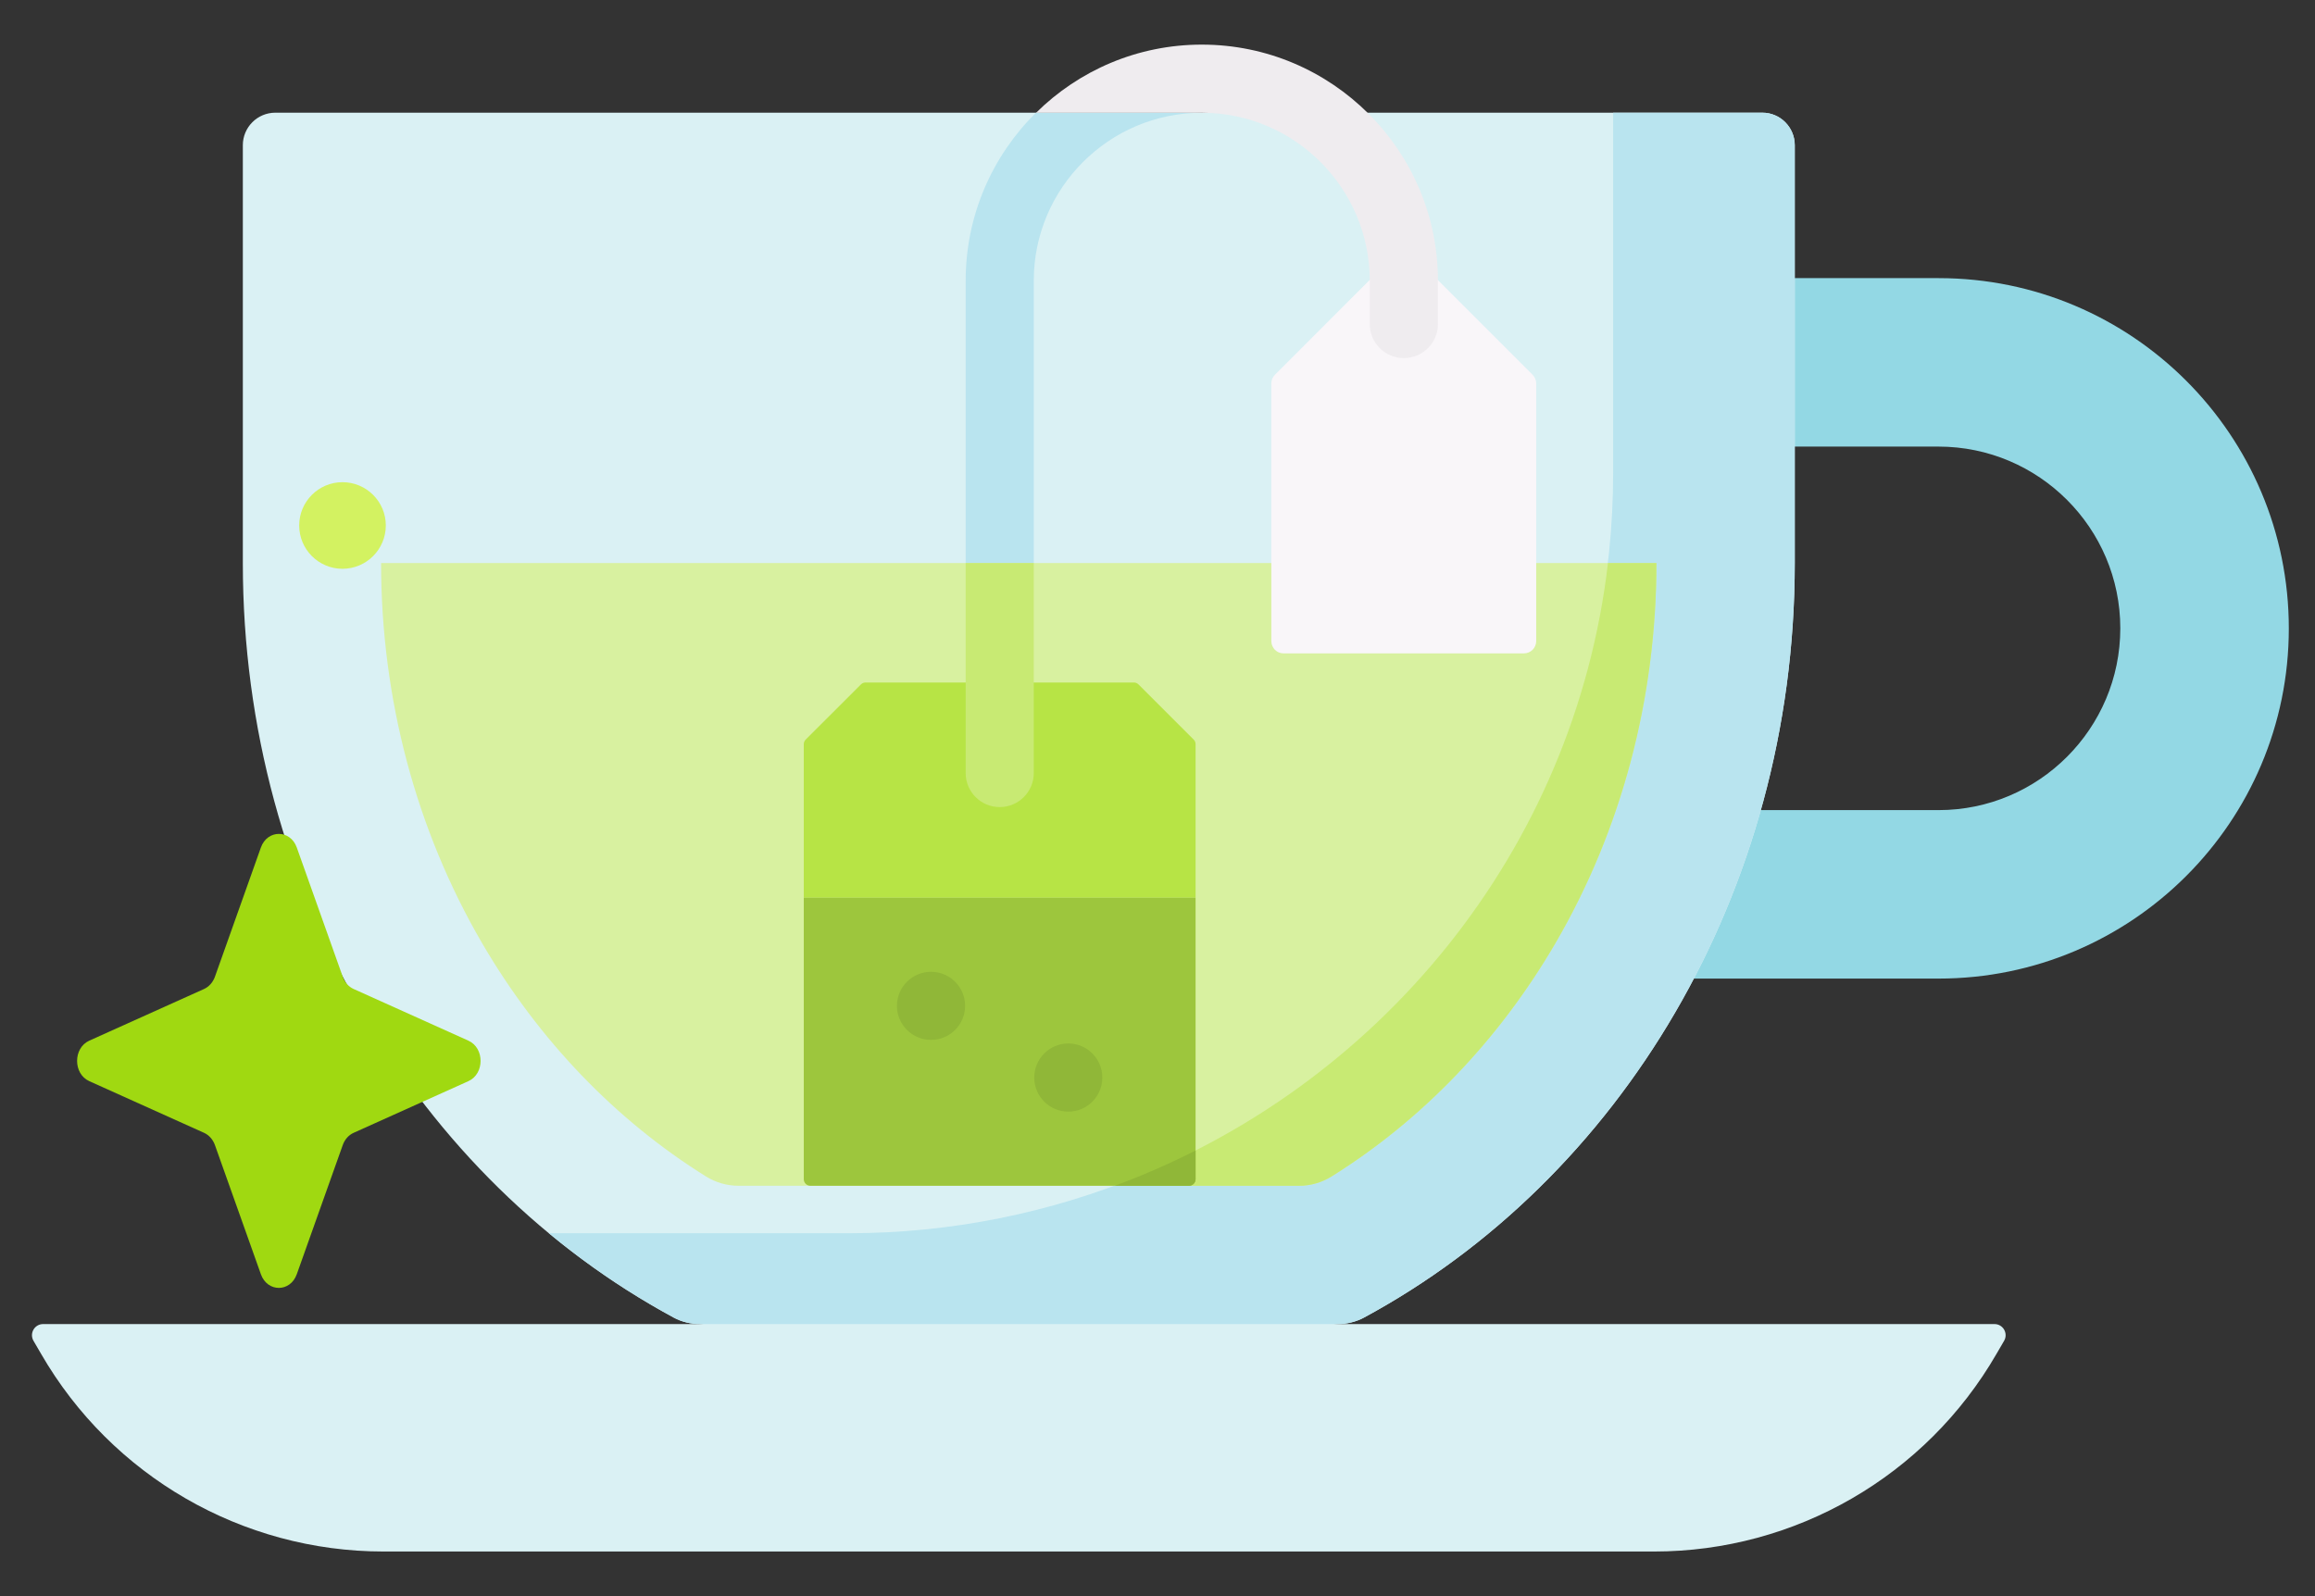
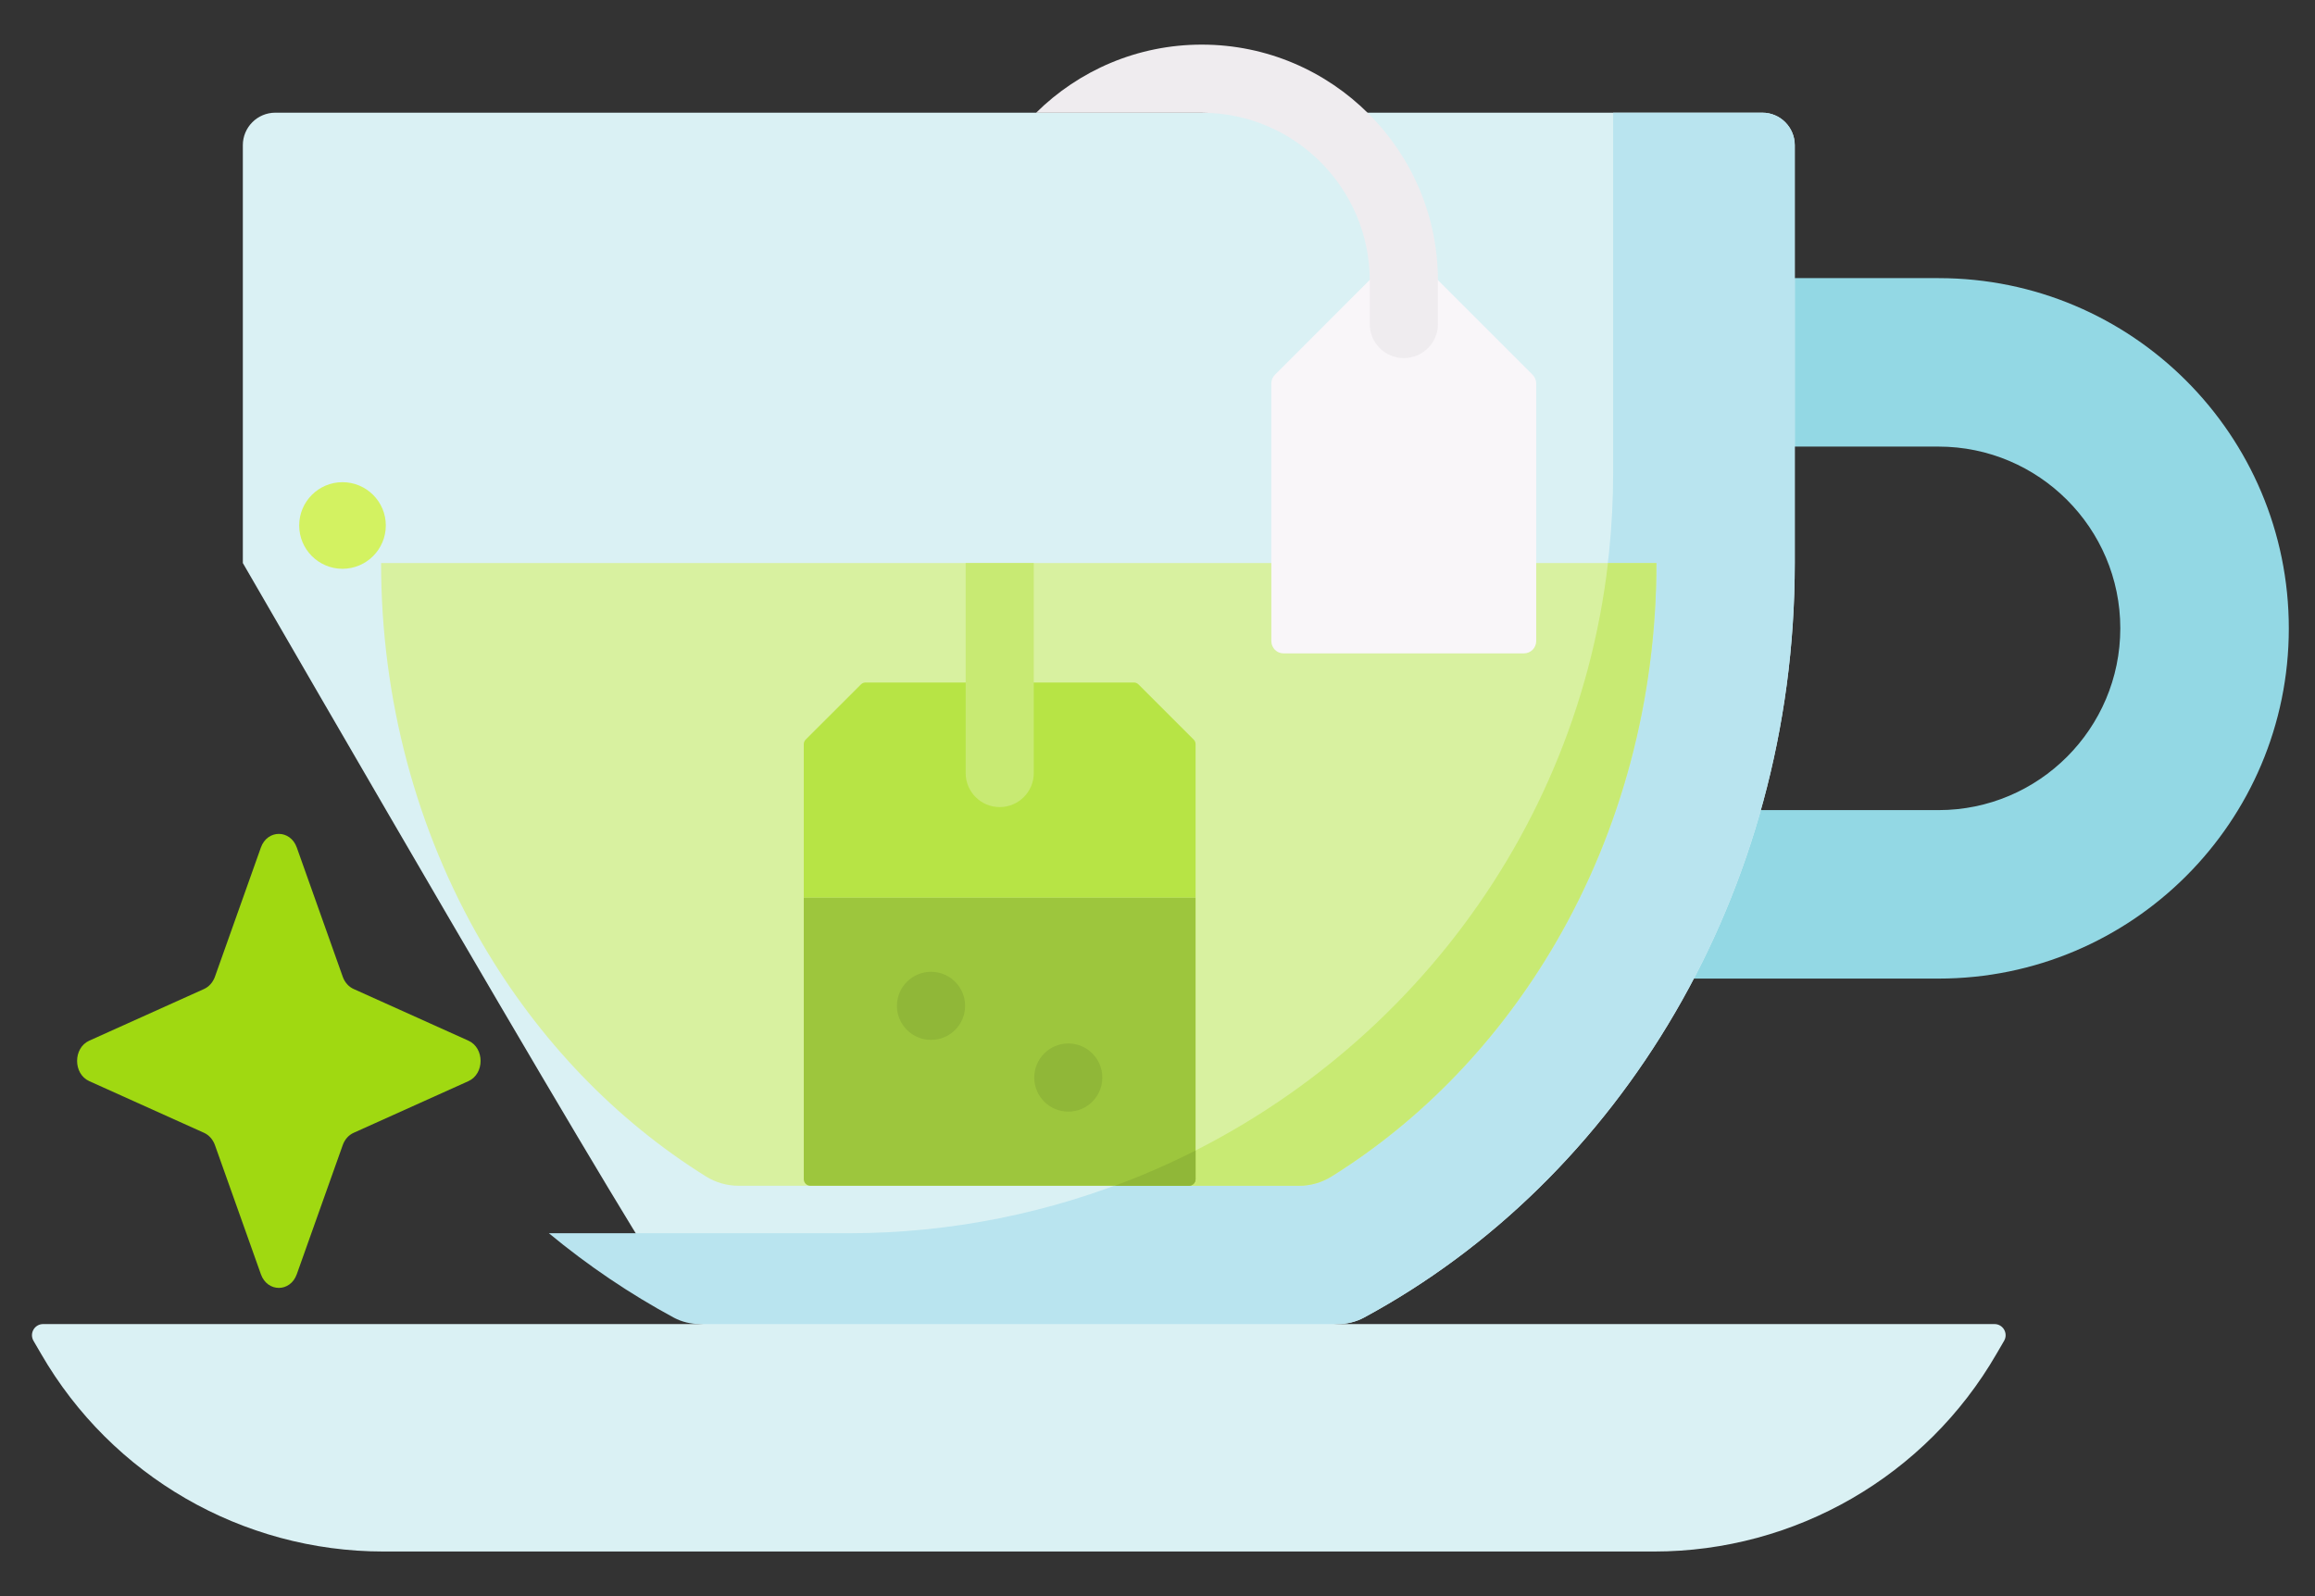
<svg xmlns="http://www.w3.org/2000/svg" width="29" height="20" viewBox="0 0 29 20" fill="none">
  <rect x="0" y="0" width="29" height="20" fill="#333333" stroke="none" />
  <path d="M24.284 3.485H22.483L21.312 5.596H24.284C25.54 5.596 26.561 6.618 26.561 7.873C26.561 9.129 25.54 10.151 24.284 10.151H20.44C20.231 10.893 19.948 11.6 19.602 12.262H24.284C26.707 12.262 28.672 10.297 28.672 7.874C28.672 5.45 26.707 3.485 24.284 3.485Z" fill="#93D8E4" />
-   <path d="M22.483 7.055V1.819C22.483 1.595 22.301 1.412 22.077 1.412H3.449C3.224 1.412 3.042 1.595 3.042 1.819V7.055C3.042 11.198 5.241 14.784 8.442 16.511C8.541 16.564 8.654 16.591 8.767 16.591H16.759C16.872 16.591 16.984 16.564 17.084 16.511C20.284 14.784 22.483 11.198 22.483 7.055Z" fill="#DAF1F4" />
-   <path d="M12.978 1.412C12.434 1.949 12.097 2.694 12.097 3.517V9.687C12.097 9.922 12.288 10.113 12.523 10.113C12.759 10.113 12.95 9.922 12.95 9.687V3.517C12.95 2.357 13.894 1.413 15.054 1.413V1.412H12.978Z" fill="#B9E4EF" />
+   <path d="M22.483 7.055V1.819C22.483 1.595 22.301 1.412 22.077 1.412H3.449C3.224 1.412 3.042 1.595 3.042 1.819V7.055C8.541 16.564 8.654 16.591 8.767 16.591H16.759C16.872 16.591 16.984 16.564 17.084 16.511C20.284 14.784 22.483 11.198 22.483 7.055Z" fill="#DAF1F4" />
  <path d="M22.077 1.412H20.208V5.918C20.208 11.33 15.787 15.453 10.628 15.453H6.876C7.364 15.857 7.888 16.212 8.442 16.511C8.541 16.564 8.654 16.591 8.767 16.591L12.447 17.271L16.759 16.591C16.872 16.591 16.984 16.564 17.084 16.511C20.284 14.784 22.483 11.198 22.483 7.055V1.819C22.483 1.595 22.301 1.412 22.077 1.412Z" fill="#B9E4EF" />
  <path d="M4.774 7.055C4.774 8.751 5.212 10.397 6.038 11.816C6.747 13.032 7.71 14.034 8.843 14.741C8.965 14.817 9.106 14.858 9.25 14.858H16.274C16.418 14.858 16.559 14.817 16.681 14.741C17.814 14.034 18.777 13.032 19.486 11.816C20.313 10.397 20.75 8.751 20.75 7.055H4.774V7.055Z" fill="#D8F1A0" />
  <path d="M19.486 11.816C20.313 10.397 20.75 8.751 20.75 7.055H20.143C19.723 10.663 17.263 13.638 13.965 14.858H16.274C16.418 14.858 16.559 14.817 16.681 14.741C17.814 14.034 18.778 13.031 19.486 11.816Z" fill="#C8EA73" />
  <path d="M14.953 9.267L14.263 8.577C14.247 8.561 14.226 8.552 14.205 8.552H10.842C10.82 8.552 10.799 8.561 10.784 8.577L10.093 9.267C10.078 9.282 10.069 9.303 10.069 9.325V11.248H14.977V9.325C14.977 9.303 14.969 9.282 14.953 9.267Z" fill="#B7E445" />
  <path d="M10.069 14.776C10.069 14.821 10.106 14.858 10.151 14.858H14.895C14.94 14.858 14.977 14.821 14.977 14.776V11.248H10.069V14.776Z" fill="#9DC63D" />
  <path d="M13.965 14.858H14.895C14.94 14.858 14.977 14.821 14.977 14.776V14.416C14.65 14.582 14.312 14.73 13.965 14.858Z" fill="#90B738" />
  <path d="M11.663 13.03C11.899 13.03 12.09 12.839 12.09 12.604C12.09 12.368 11.899 12.177 11.663 12.177C11.427 12.177 11.236 12.368 11.236 12.604C11.236 12.839 11.427 13.03 11.663 13.03Z" fill="#90B738" />
  <path d="M13.383 13.929C13.618 13.929 13.809 13.738 13.809 13.502C13.809 13.267 13.618 13.075 13.383 13.075C13.147 13.075 12.956 13.267 12.956 13.502C12.956 13.738 13.147 13.929 13.383 13.929Z" fill="#90B738" />
  <path d="M12.523 10.113C12.759 10.113 12.95 9.922 12.95 9.687V7.055H12.097V9.687C12.097 9.922 12.288 10.113 12.523 10.113Z" fill="#C8EA73" />
  <path d="M17.476 3.19L15.971 4.696C15.942 4.725 15.926 4.764 15.926 4.804V8.033C15.926 8.118 15.994 8.187 16.079 8.187H19.09C19.175 8.187 19.244 8.118 19.244 8.033V4.804C19.244 4.764 19.227 4.725 19.199 4.696L17.693 3.19C17.633 3.131 17.536 3.131 17.476 3.19Z" fill="#F9F6F9" />
  <path d="M15.055 0.559C14.246 0.559 13.513 0.885 12.979 1.413H15.055V1.413H15.055C16.215 1.413 17.159 2.357 17.159 3.517V4.061C17.159 4.296 17.35 4.487 17.586 4.487C17.822 4.487 18.013 4.296 18.013 4.061V3.517C18.013 1.886 16.686 0.559 15.055 0.559Z" fill="#EFECEF" />
  <path d="M20.72 19.441H4.805C3.034 19.441 1.399 18.496 0.514 16.963L0.419 16.8C0.366 16.707 0.433 16.591 0.54 16.591H24.985C25.092 16.591 25.159 16.707 25.106 16.8L25.011 16.963C24.126 18.496 22.491 19.441 20.72 19.441Z" fill="#DAF1F4" />
  <path d="M3.718 10.62L4.294 12.24C4.319 12.309 4.367 12.364 4.429 12.392L5.868 13.04C6.071 13.132 6.071 13.455 5.868 13.547L4.429 14.195C4.367 14.223 4.319 14.278 4.294 14.347L3.718 15.966C3.637 16.195 3.349 16.195 3.268 15.966L2.692 14.347C2.667 14.278 2.618 14.223 2.557 14.195L1.118 13.547C0.915 13.455 0.915 13.132 1.118 13.04L2.557 12.392C2.618 12.364 2.667 12.309 2.692 12.24L3.268 10.62C3.349 10.392 3.637 10.392 3.718 10.62Z" fill="#A0D911" />
  <path d="M4.833 6.584C4.833 6.884 4.59 7.127 4.29 7.127C3.991 7.127 3.748 6.884 3.748 6.584C3.748 6.285 3.991 6.042 4.29 6.042C4.59 6.042 4.833 6.285 4.833 6.584Z" fill="#D3F261" />
</svg>